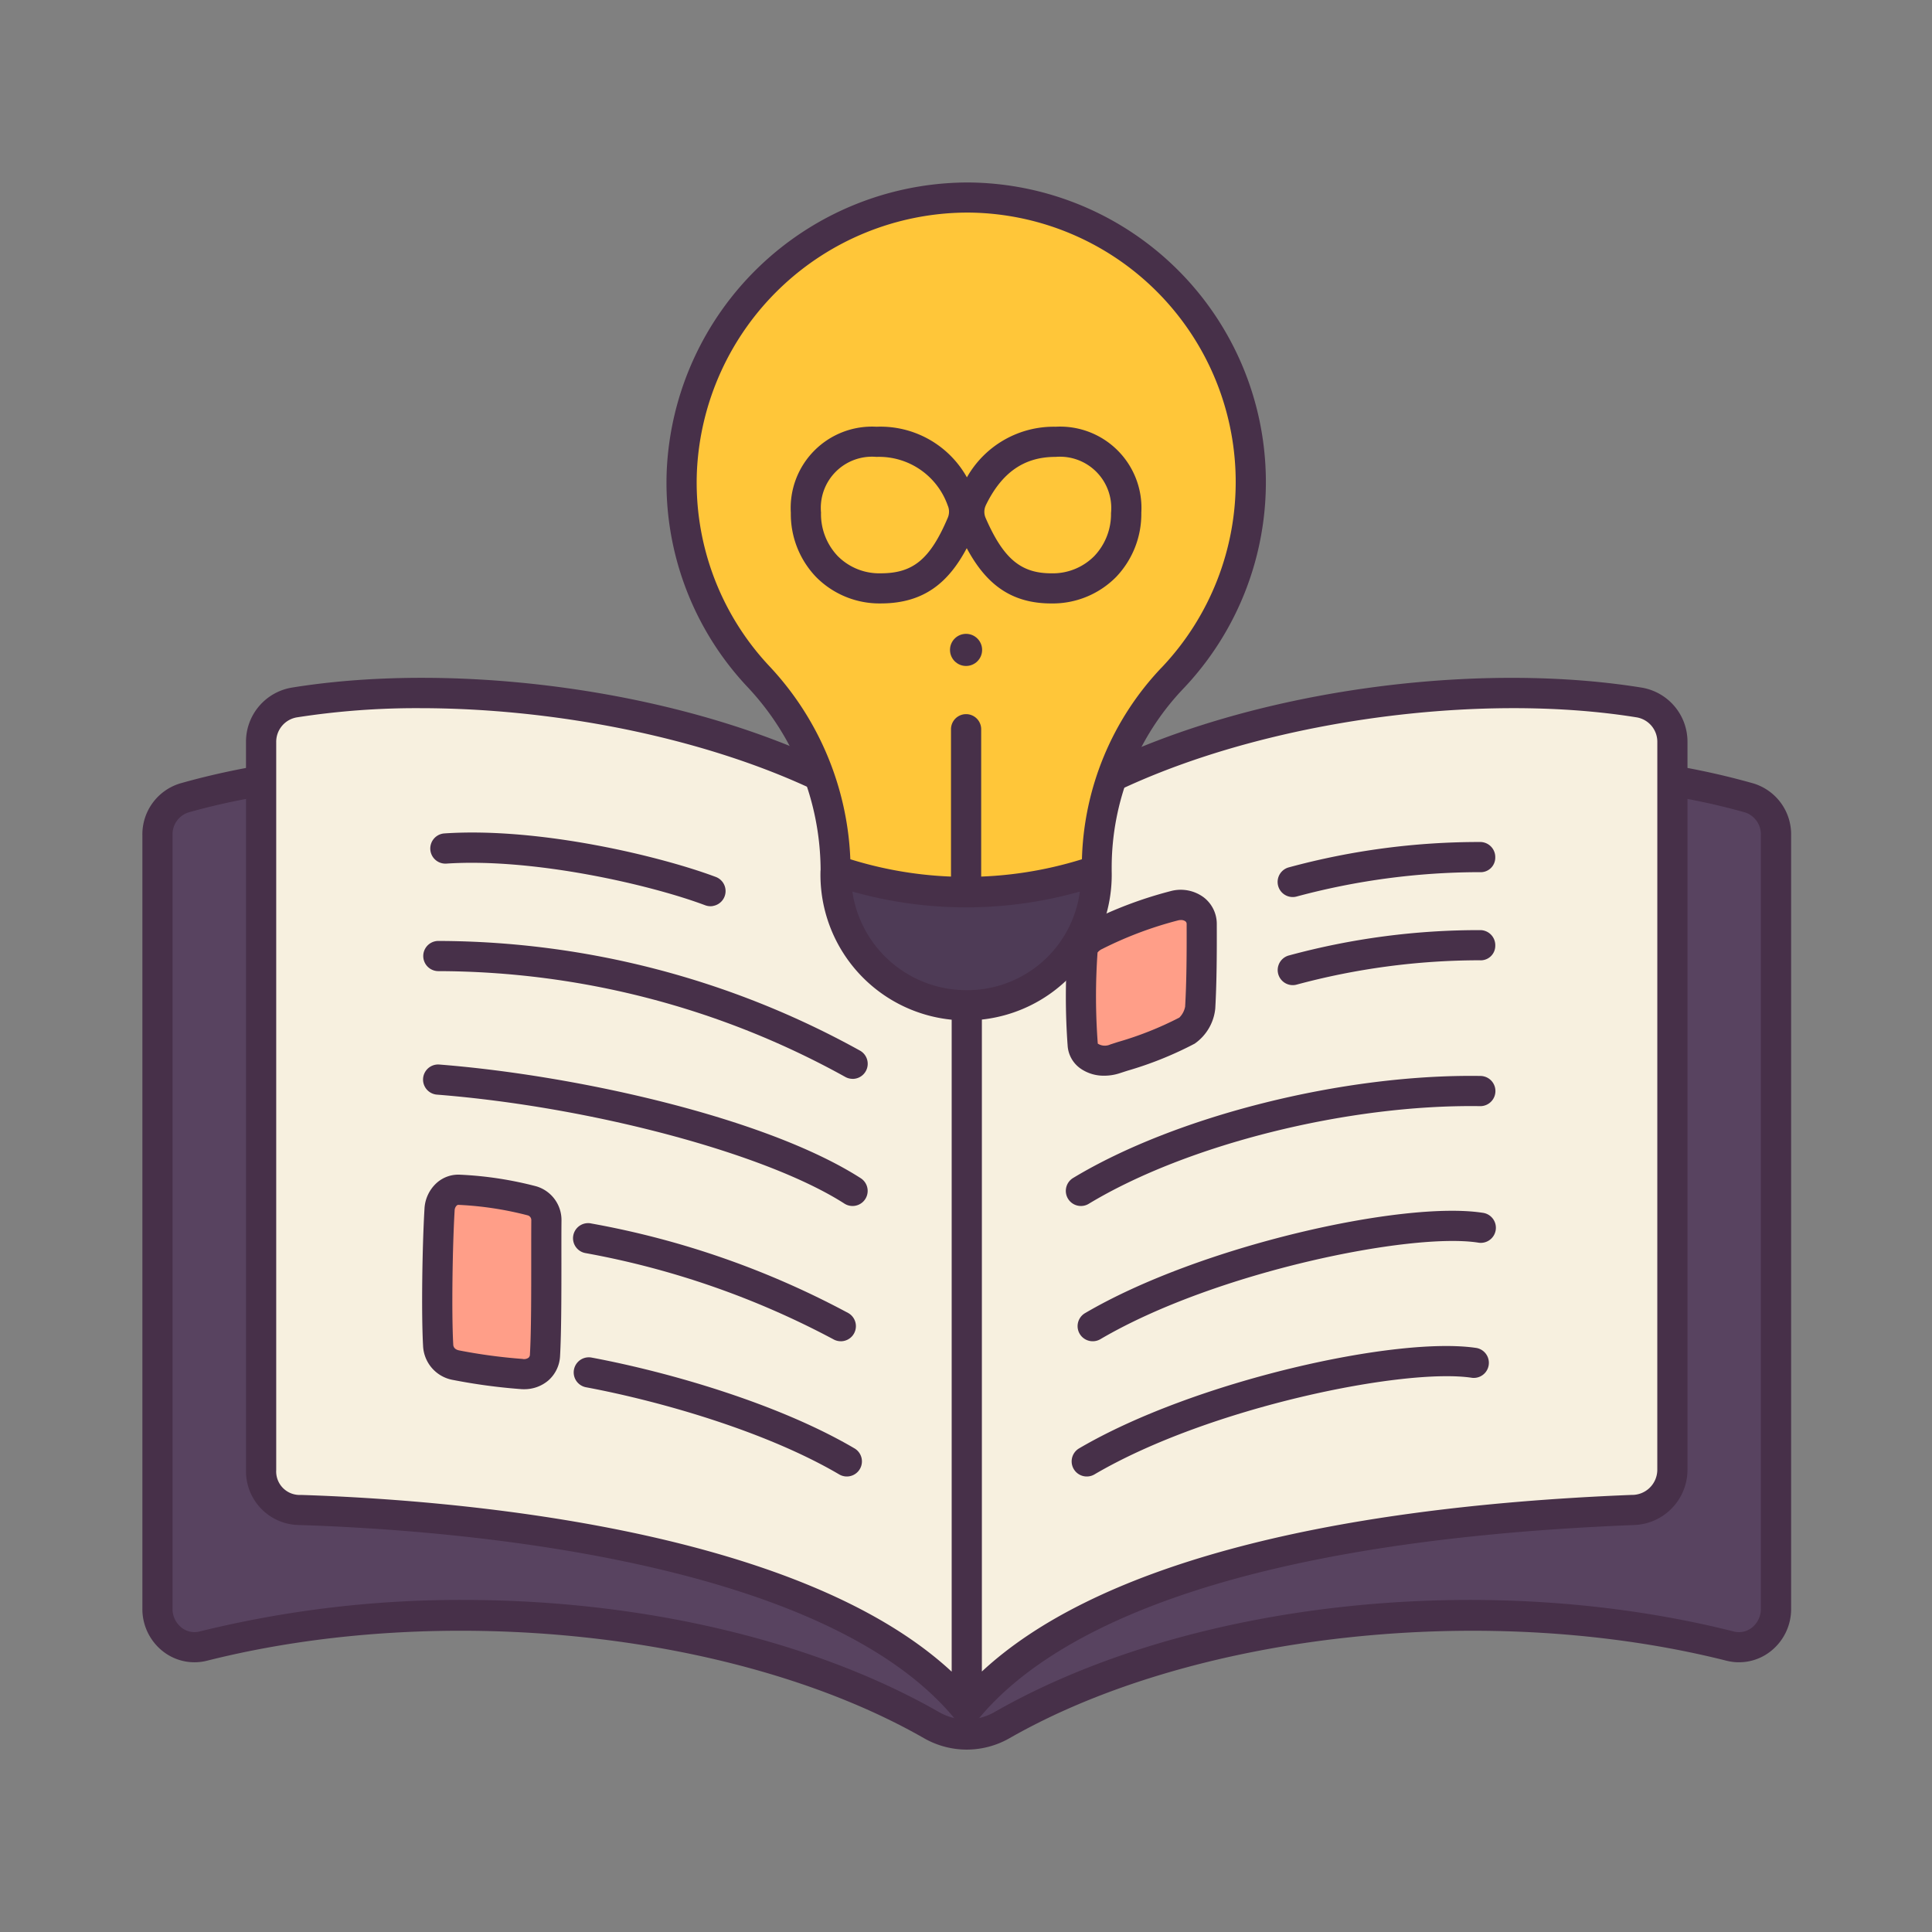
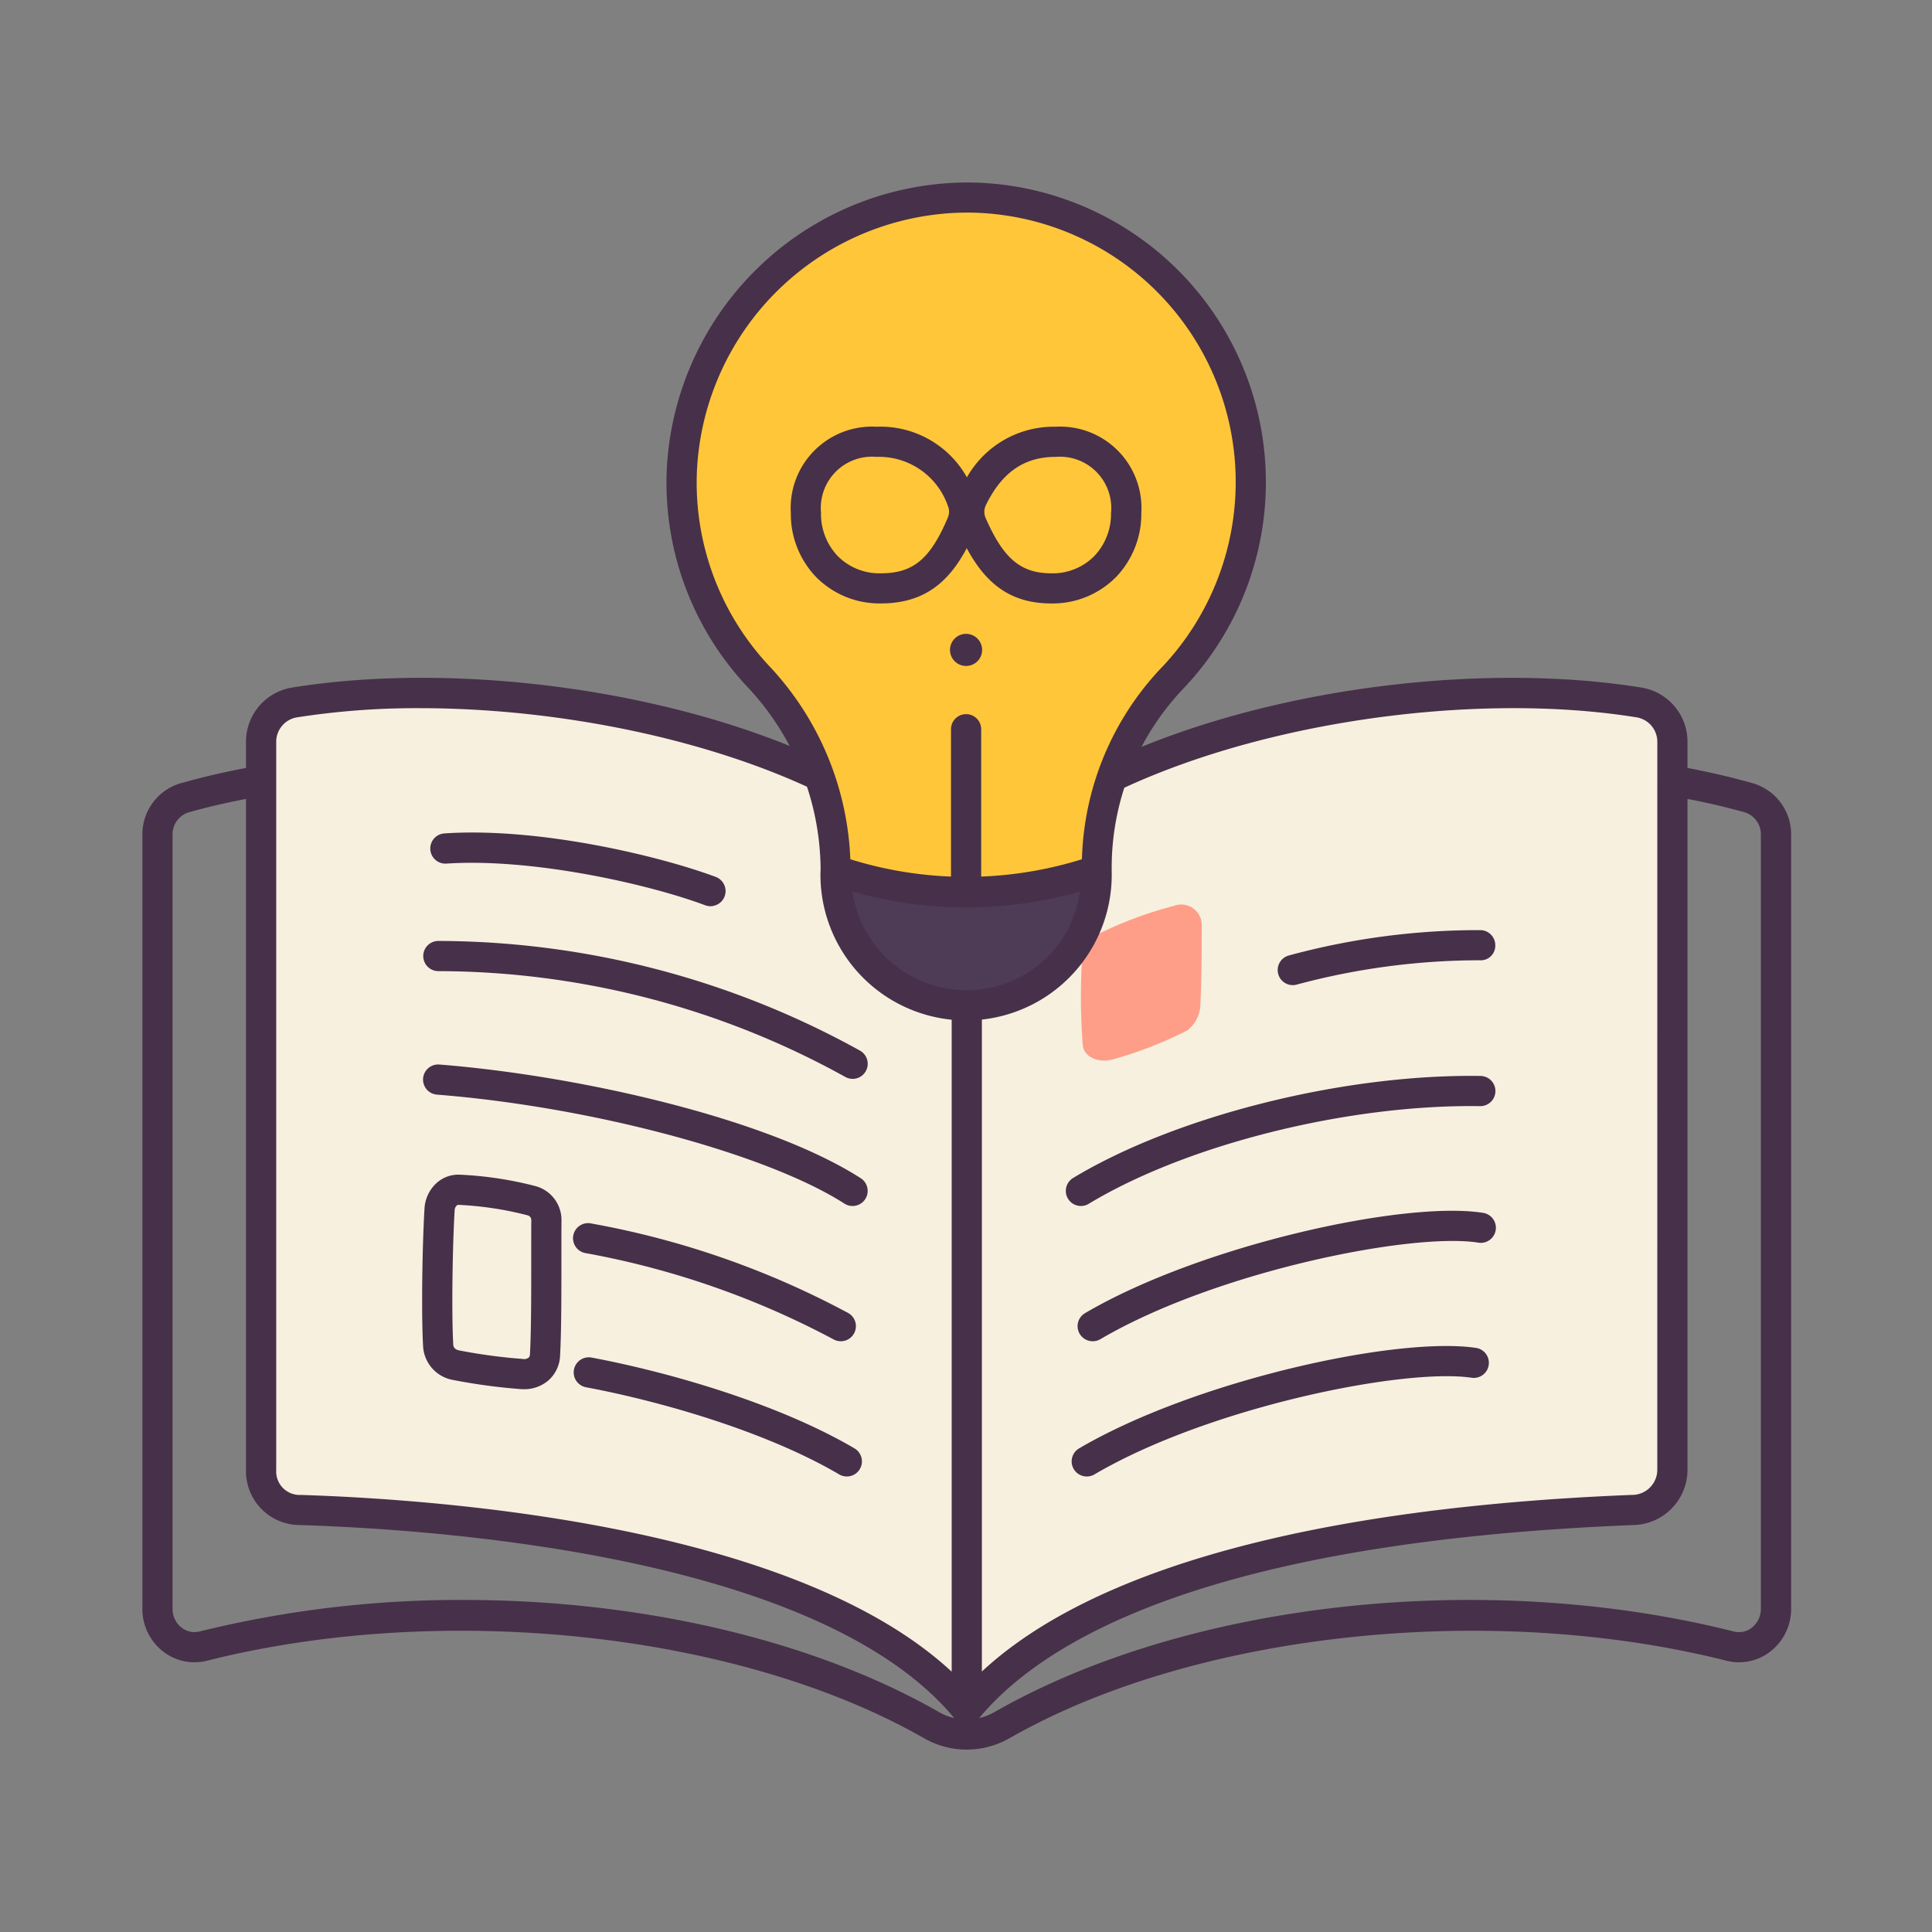
<svg xmlns="http://www.w3.org/2000/svg" id="LinealColor" viewBox="0 0 128 128">
  <rect x="0" y="0" width="128" height="128" fill="#808080" stroke="none" />
  <title>Education&amp;amp;School_infinity, read, book, knowledge, idea, light bulb, creative</title>
-   <path d="M12.2,52.868a2.524,2.524,0,0,0-1.763,2.461v51.248a2.477,2.477,0,0,0,3.041,2.48c15.574-3.923,35.306-2.152,48.224,5.227a4.721,4.721,0,0,0,4.7,0c12.918-7.379,32.65-9.15,48.224-5.227a2.477,2.477,0,0,0,3.042-2.48V55.329a2.525,2.525,0,0,0-1.764-2.461c-16.723-4.742-38.748-.232-51.853,8.294C50.944,52.636,28.919,48.126,12.2,52.868Z" style="fill:#584360" />
  <path d="M64.049,115.916a5.718,5.718,0,0,1-2.847-.764c-12.222-6.981-31.747-9.09-47.484-5.126a3.383,3.383,0,0,1-2.921-.618,3.558,3.558,0,0,1-1.364-2.831V55.329a3.525,3.525,0,0,1,2.492-3.423h0c17.905-5.077,39.609.179,52.125,8.069,12.516-7.891,34.221-13.147,52.125-8.069a3.525,3.525,0,0,1,2.492,3.423v51.248a3.559,3.559,0,0,1-1.365,2.831,3.385,3.385,0,0,1-2.921.618c-15.737-3.962-35.262-1.855-47.483,5.126A5.735,5.735,0,0,1,64.049,115.916ZM30.719,106c11.544,0,23,2.578,31.475,7.42a3.7,3.7,0,0,0,3.71,0c12.833-7.332,32.511-9.475,48.964-5.329a1.382,1.382,0,0,0,1.2-.256,1.572,1.572,0,0,0,.594-1.254V55.329a1.522,1.522,0,0,0-1.037-1.5C100.353,49.5,78.411,53.011,64.594,62a.994.994,0,0,1-1.09,0c-13.818-8.989-35.759-12.5-51.035-8.17h0a1.522,1.522,0,0,0-1.037,1.5v51.248a1.569,1.569,0,0,0,.594,1.254,1.379,1.379,0,0,0,1.2.256A72.156,72.156,0,0,1,30.719,106ZM12.2,52.868h0Z" style="fill:#473049" />
  <path d="M108.577,46.538c-14.354-2.314-36.693,1.947-44.528,12.1-7.835-10.149-30.174-14.41-44.528-12.1A2.647,2.647,0,0,0,17.3,49.156V97.4a2.551,2.551,0,0,0,2.608,2.639c6.061.195,34.387,1.338,44.143,13.219,9.756-11.881,37.83-12.968,44.143-13.219A2.661,2.661,0,0,0,110.8,97.4V49.156A2.647,2.647,0,0,0,108.577,46.538Z" style="fill:#f7f0df" />
  <path d="M78.641,68.281a26.744,26.744,0,0,1-4.768,1.867c-1.053.348-2.091-.1-2.142-.945a42.311,42.311,0,0,1-.008-6.212A1.369,1.369,0,0,1,72.529,62a25.843,25.843,0,0,1,5.26-1.987,1.356,1.356,0,0,1,1.828,1.205c0,1.695,0,3.741-.1,5.537A2.239,2.239,0,0,1,78.641,68.281Z" style="fill:#ff9e88" />
-   <path d="M34.563,91.033a37,37,0,0,1-4.335-.582,1.411,1.411,0,0,1-1.2-1.332c-.124-2.227-.041-6.749.094-8.984a1.3,1.3,0,0,1,1.322-1.306,23.359,23.359,0,0,1,4.811.732,1.323,1.323,0,0,1,.946,1.3c-.023,2.229.038,6.683-.093,8.915A1.334,1.334,0,0,1,34.563,91.033Z" style="fill:#ff9e88" />
-   <path d="M85.646,59.431a1,1,0,0,1-.247-1.969,48.087,48.087,0,0,1,12.7-1.677,1,1,0,0,1,.966,1.032.965.965,0,0,1-1.034.966A46.871,46.871,0,0,0,85.893,59.4.963.963,0,0,1,85.646,59.431Z" style="fill:#473049" />
  <path d="M85.646,65.268A1,1,0,0,1,85.4,63.3a48.01,48.01,0,0,1,12.7-1.677,1,1,0,0,1,.966,1.032.963.963,0,0,1-1.034.966,46.746,46.746,0,0,0-12.14,1.616A.97.97,0,0,1,85.646,65.268Z" style="fill:#473049" />
  <path d="M71.613,79.9a1,1,0,0,1-.518-1.855c6.8-4.107,17.92-6.9,26.987-6.76a1,1,0,0,1-.013,2h-.015c-8.759-.128-19.417,2.54-25.924,6.471A.994.994,0,0,1,71.613,79.9Z" style="fill:#473049" />
  <path d="M72.392,88.861A1,1,0,0,1,71.885,87c7.644-4.486,21.094-7.456,26.335-6.651a1,1,0,1,1-.3,1.976c-4.418-.682-17.385,1.919-25.018,6.4A1,1,0,0,1,72.392,88.861Z" style="fill:#473049" />
  <path d="M72,97.821a1,1,0,0,1-.507-1.862c7.643-4.486,21.09-7.454,26.335-6.651a1,1,0,0,1-.3,1.976c-4.418-.679-17.384,1.918-25.019,6.4A1,1,0,0,1,72,97.821Z" style="fill:#473049" />
-   <path d="M73.151,71.268a2.685,2.685,0,0,1-1.509-.438,2.008,2.008,0,0,1-.909-1.566,44.4,44.4,0,0,1-.005-6.372,2.289,2.289,0,0,1,1.31-1.763,27.008,27.008,0,0,1,5.5-2.085,2.559,2.559,0,0,1,2.217.412,2.218,2.218,0,0,1,.86,1.759c.006,1.856,0,3.818-.1,5.6a3.224,3.224,0,0,1-1.364,2.329,23.827,23.827,0,0,1-4.476,1.8l-.487.158A3.3,3.3,0,0,1,73.151,71.268ZM78.24,60.954a.8.8,0,0,0-.2.027,25.061,25.061,0,0,0-5.017,1.89.81.81,0,0,0-.308.237,41.6,41.6,0,0,0,.016,6.035.866.866,0,0,0,.83.055l.5-.162a22.3,22.3,0,0,0,4.072-1.617,1.382,1.382,0,0,0,.385-.724c.1-1.723.106-3.649.1-5.474a.212.212,0,0,0-.084-.183A.482.482,0,0,0,78.24,60.954Z" style="fill:#473049" />
  <path d="M56.485,79.9a.991.991,0,0,1-.54-.158c-5.156-3.308-16.762-6.412-26.995-7.22a1,1,0,1,1,.157-1.994c9.169.724,21.7,3.543,27.919,7.531a1,1,0,0,1-.541,1.841Z" style="fill:#473049" />
  <path d="M56.485,71.476a1,1,0,0,1-.5-.136,55.844,55.844,0,0,0-26.933-7h-.02a1,1,0,1,1,.019-2,57.935,57.935,0,0,1,27.939,7.274,1,1,0,0,1-.5,1.865Z" style="fill:#473049" />
  <path d="M47.226,60.028a1,1,0,0,1-.506-.052c-3.669-1.377-11.415-3.144-17.144-2.76a1,1,0,0,1-.133-2c6.364-.426,14.406,1.542,17.981,2.884a1,1,0,0,1-.2,1.924Z" style="fill:#473049" />
  <path d="M55.706,88.861a1,1,0,0,1-.506-.137,56.193,56.193,0,0,0-16.39-5.7,1,1,0,1,1,.381-1.962A57.368,57.368,0,0,1,56.213,87a1,1,0,0,1-.507,1.862Z" style="fill:#473049" />
  <path d="M56.1,97.821a1,1,0,0,1-.5-.137c-4.855-2.851-11.849-4.852-16.774-5.774a1,1,0,0,1,.368-1.967c5.092.953,12.341,3.035,17.418,6.016a1,1,0,0,1-.507,1.862Z" style="fill:#473049" />
  <path d="M108.736,45.551C94.126,43.2,72.66,47.368,64.049,57.068c-8.61-9.7-30.077-13.872-44.687-11.517a3.634,3.634,0,0,0-3.064,3.6V97.4a3.566,3.566,0,0,0,3.576,3.638c10.144.327,34.681,2.234,43.4,12.855.013.017.034.022.048.038a.975.975,0,0,0,.251.194.892.892,0,0,0,.086.047c.018.008.032.021.051.028a.992.992,0,0,0,.674,0c.019-.007.033-.02.051-.028s.057-.031.086-.047a.975.975,0,0,0,.251-.194c.014-.016.035-.021.048-.038,4.308-5.246,15.327-11.735,43.409-12.855A3.665,3.665,0,0,0,111.8,97.4V49.156A3.633,3.633,0,0,0,108.736,45.551Zm-88.8,53.492A1.555,1.555,0,0,1,18.3,97.4V49.156a1.642,1.642,0,0,1,1.382-1.631,51.565,51.565,0,0,1,8.139-.607c13.351,0,29,4.353,35.23,12.062v51.772C52.691,101.146,29.748,99.358,19.938,99.043ZM109.8,97.4a1.669,1.669,0,0,1-1.7,1.642c-20.922.835-35.7,4.867-43.048,11.7V58.98c7.559-9.36,29.006-13.771,43.369-11.455a1.641,1.641,0,0,1,1.381,1.631Z" style="fill:#473049" />
  <path d="M34.707,92.039c-.073,0-.146,0-.22-.009h0a38.2,38.2,0,0,1-4.448-.6,2.4,2.4,0,0,1-2.009-2.258c-.123-2.2-.05-6.7.094-9.1a2.471,2.471,0,0,1,.807-1.7,2.146,2.146,0,0,1,1.576-.544,24.178,24.178,0,0,1,5.02.768A2.329,2.329,0,0,1,37.2,80.874c-.007.674-.006,1.552-.005,2.511,0,2.281,0,4.868-.089,6.451a2.3,2.3,0,0,1-.77,1.617A2.449,2.449,0,0,1,34.707,92.039Zm-.068-2a.515.515,0,0,0,.382-.09.293.293,0,0,0,.089-.227c.089-1.524.086-4.191.085-6.332,0-.968,0-1.854.005-2.534a.329.329,0,0,0-.219-.331,22.261,22.261,0,0,0-4.6-.7.174.174,0,0,0-.124.047.47.47,0,0,0-.136.32c-.138,2.3-.21,6.765-.093,8.869,0,.083.019.334.392.407a35.87,35.87,0,0,0,4.221.566Z" style="fill:#473049" />
  <polygon points="72.866 57.684 72.866 57.689 72.867 57.689 72.866 57.684" style="fill:#4e3b56" />
  <path d="M64.271,13.027A18.854,18.854,0,0,0,50.256,44.705a19.159,19.159,0,0,1,5.168,12.917l.27.656c5.766,2.508,10.759,2.73,16.522.22l.5-.871A18.648,18.648,0,0,1,77.734,44.87,18.851,18.851,0,0,0,64.271,13.027Z" style="fill:#ffc639" />
  <path d="M64.069,59.06a27.343,27.343,0,0,1-8.645-1.438,8.65,8.65,0,1,0,17.291.005A27.346,27.346,0,0,1,64.069,59.06Z" style="fill:#4e3b56" />
  <path d="M64.218,12.09h-.2A20,20,0,0,0,44.176,31.108a19.74,19.74,0,0,0,5.285,14.34,17.8,17.8,0,0,1,4.906,12.084v.121c0,.011-.006.02-.006.032a9.649,9.649,0,1,0,19.291.024V57.7l0-.011v-.156A17.2,17.2,0,0,1,78.4,45.623,19.852,19.852,0,0,0,64.218,12.09ZM64.006,65.6a7.631,7.631,0,0,1-7.534-6.532,27.648,27.648,0,0,0,15.073,0A7.526,7.526,0,0,1,64.006,65.6Zm12.94-21.36a19.173,19.173,0,0,0-5.265,12.688,25.794,25.794,0,0,1-15.344,0,19.829,19.829,0,0,0-5.412-12.844,17.759,17.759,0,0,1-4.751-12.9,17.982,17.982,0,0,1,17.846-17.1H64.2A17.851,17.851,0,0,1,76.946,44.243Z" style="fill:#473049" />
  <path d="M64.006,60.06a1,1,0,0,1-1-1V48.314a1,1,0,1,1,2,0V59.06A1,1,0,0,1,64.006,60.06Z" style="fill:#473049" />
  <circle cx="64.004" cy="43.058" r="1.064" style="fill:#473049" />
  <path d="M69.656,39.98H69.65c-2.777,0-4.385-1.4-5.6-3.662-1.2,2.254-2.813,3.658-5.691,3.661h-.007a5.907,5.907,0,0,1-4.292-1.759,6.026,6.026,0,0,1-1.666-4.227h0v-.021a5.389,5.389,0,0,1,5.673-5.7h.007a6.561,6.561,0,0,1,5.986,3.354,6.608,6.608,0,0,1,5.875-3.354h.007a5.388,5.388,0,0,1,5.673,5.7,6.044,6.044,0,0,1-1.666,4.25A5.907,5.907,0,0,1,69.656,39.98Zm-4.344-6.5a1.007,1.007,0,0,0-.012.834c1.185,2.72,2.351,3.668,4.352,3.67h0a3.87,3.87,0,0,0,2.856-1.152,4.038,4.038,0,0,0,1.1-2.836,3.4,3.4,0,0,0-3.672-3.726h-.006C67.861,30.268,66.374,31.293,65.312,33.476Zm-10.919.515a4.041,4.041,0,0,0,1.1,2.837,3.872,3.872,0,0,0,2.856,1.151h.005c2.126,0,3.266-.916,4.441-3.686a1.015,1.015,0,0,0-.008-.812,4.824,4.824,0,0,0-4.718-3.215h0a3.392,3.392,0,0,0-3.673,3.706Z" style="fill:#473049" />
</svg>